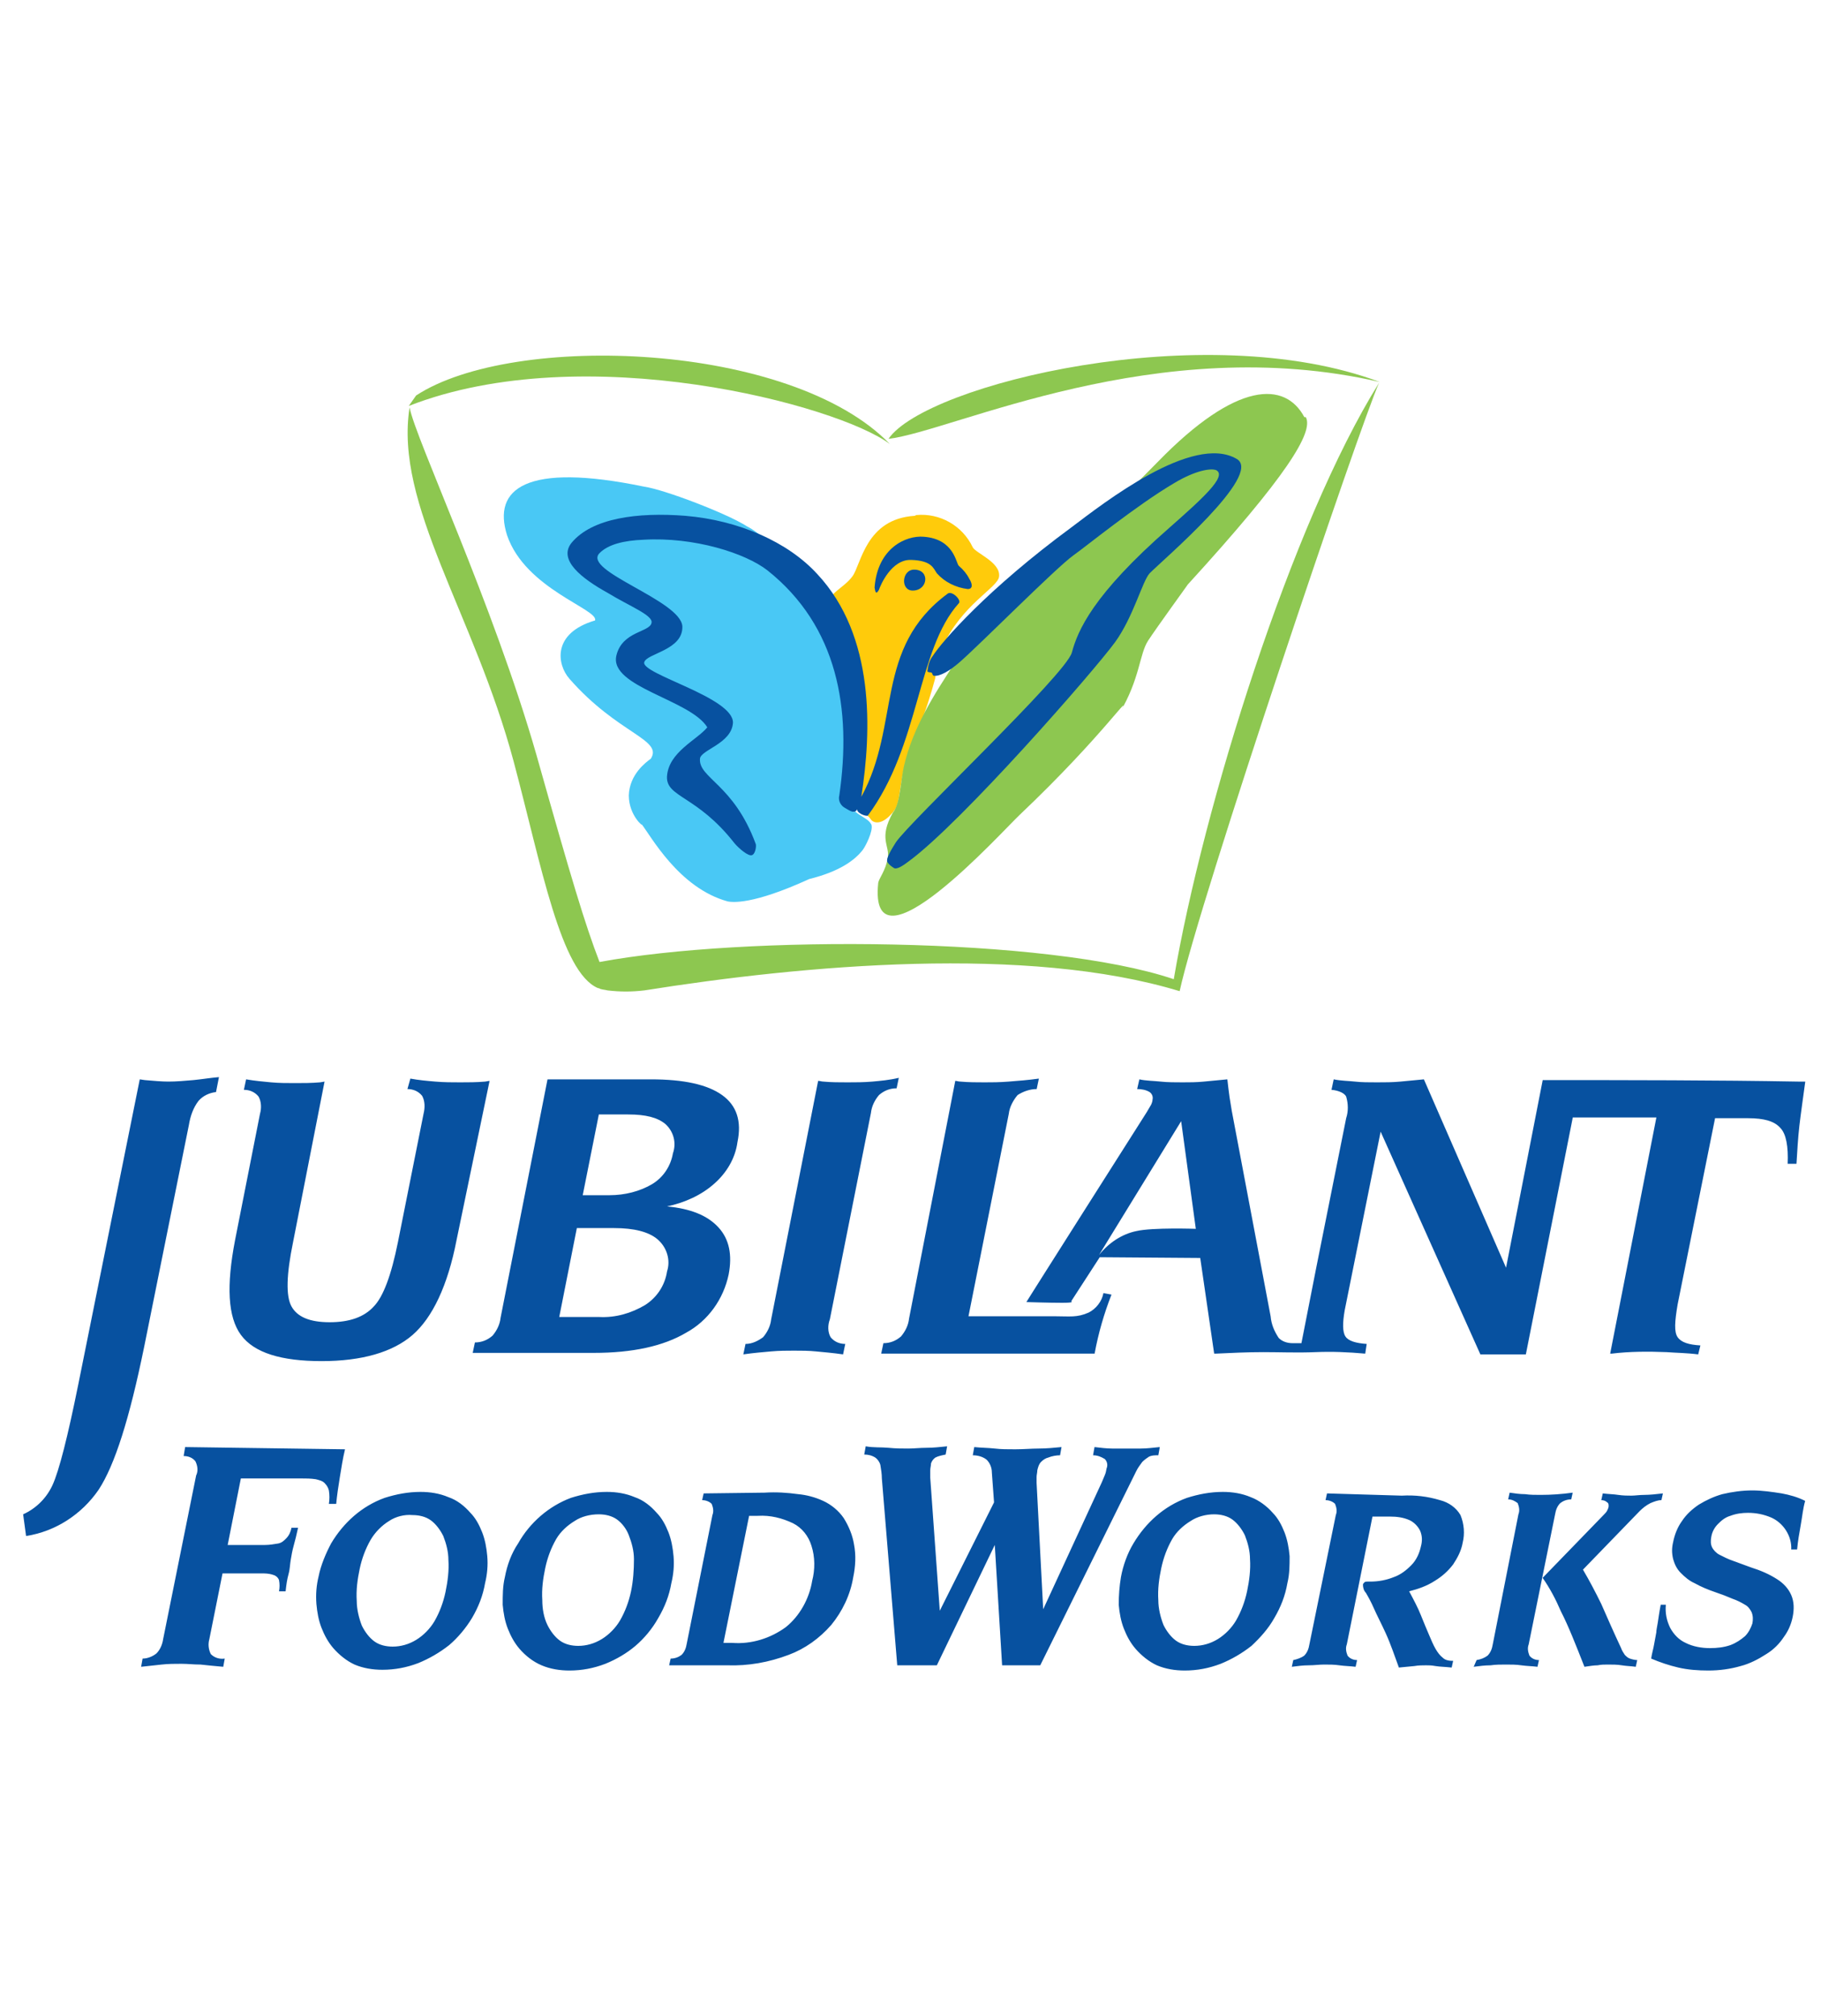
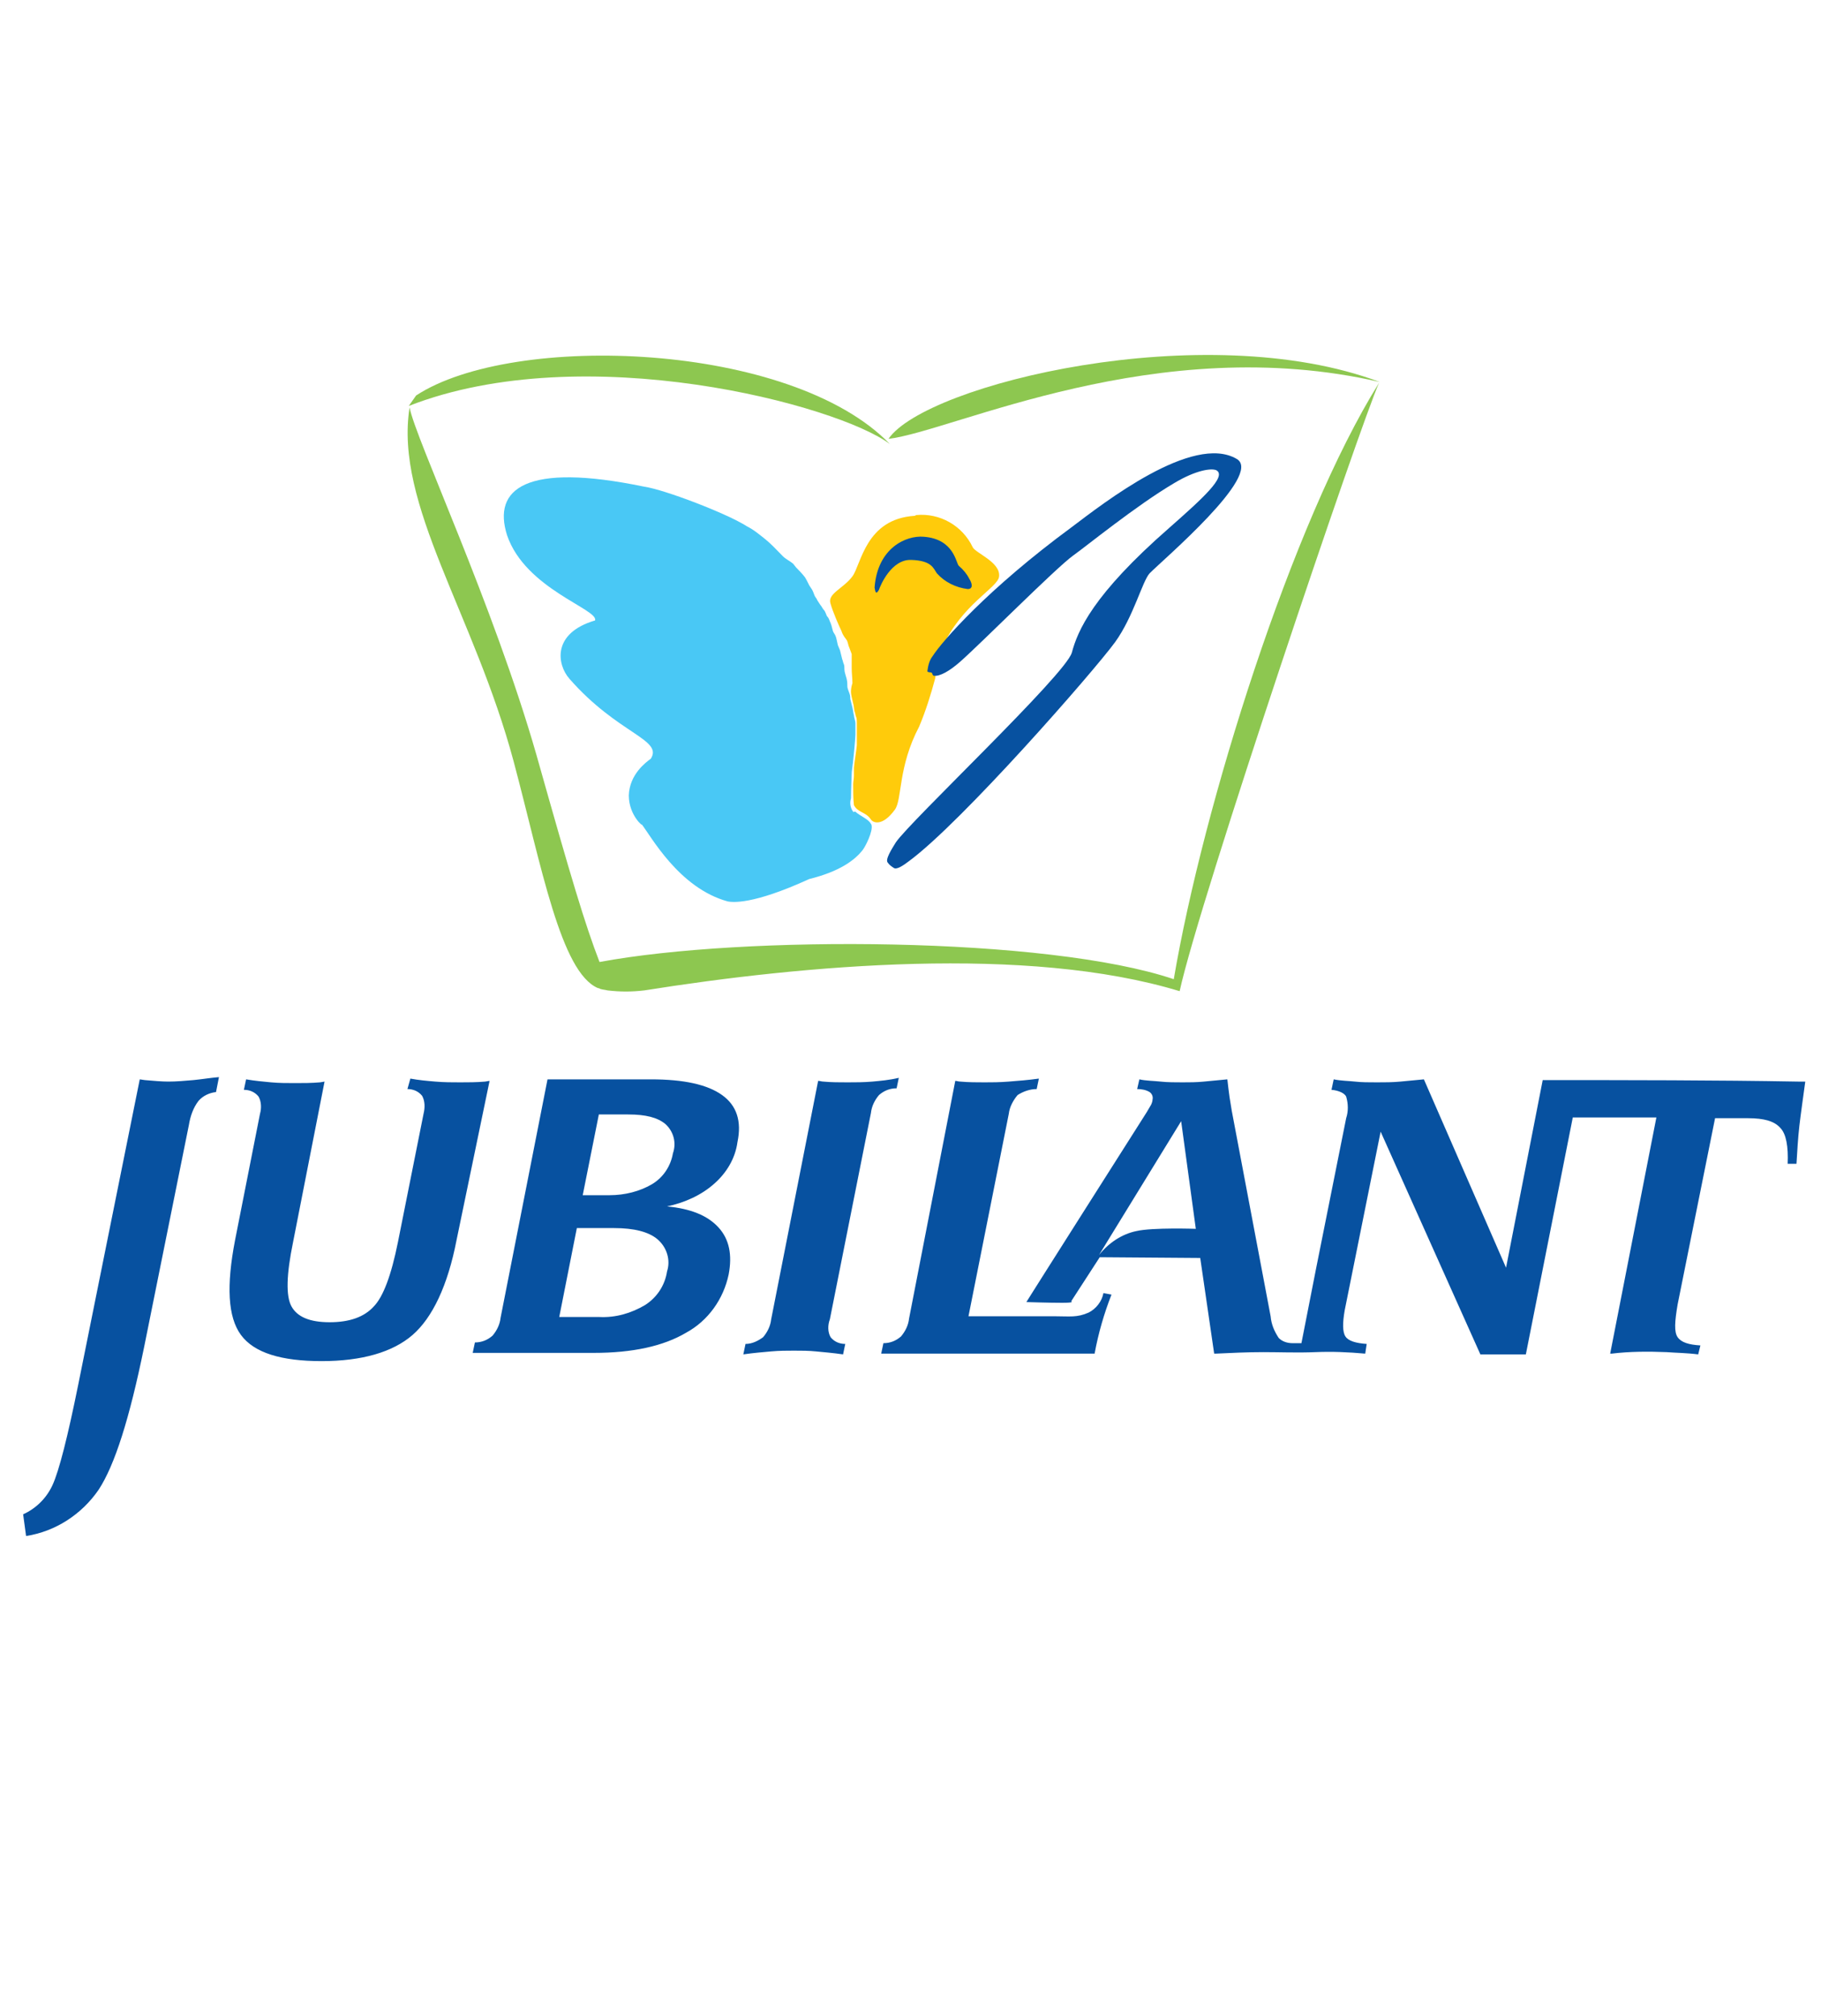
<svg xmlns="http://www.w3.org/2000/svg" width="75" height="83" viewBox="0 0 75 83" fill="none">
  <g clip-path="url(#clip0_4491_10983)">
    <path d="M17.138 16.285C21.125 13.669 32.573 14.069 36.651 18.285C34.536 16.684 24.085 13.884 16.836 16.715" fill="#8DC750" />
    <path d="M36.594 18.069C38.134 15.823 49.612 13.022 56.831 15.73C47.649 13.607 39.252 17.762 36.594 18.069Z" fill="#8DC750" />
    <path d="M24.692 39.611C24.088 38.042 23.544 36.226 22.095 31.087C20.312 24.87 17.111 18.069 16.869 16.777C16.235 20.777 19.527 25.27 21.158 31.364C22.306 35.672 23.091 40.042 24.632 40.688H24.662L24.723 40.719C24.813 40.75 24.904 40.75 25.025 40.781C25.538 40.842 26.021 40.842 26.535 40.781C33.12 39.734 42.302 38.904 48.585 40.812C49.4 37.057 56.076 17.331 56.8 15.761C53.206 21.516 49.551 33.21 48.343 40.319C43.148 38.565 30.643 38.503 24.692 39.611Z" fill="#8DC750" />
    <path d="M37.736 21.208C38.703 21.116 39.639 21.639 40.062 22.532C40.183 22.778 41.21 23.147 41.149 23.732C41.119 24.193 39.609 24.87 38.793 26.686C38.733 26.84 38.551 26.963 38.521 27.917C38.34 28.594 38.129 29.271 37.857 29.917C36.981 31.579 37.162 32.903 36.86 33.333C36.347 34.041 35.954 33.887 35.863 33.733C35.652 33.426 35.32 33.456 35.169 33.149C35.138 32.872 35.138 32.564 35.138 32.287C35.138 32.195 35.169 32.072 35.169 31.948C35.169 31.825 35.169 31.733 35.169 31.61C35.199 31.302 35.259 30.994 35.289 30.687C35.289 30.502 35.289 30.287 35.289 30.071C35.289 29.979 35.289 29.856 35.289 29.764C35.289 29.671 35.289 29.579 35.259 29.517C35.229 29.456 35.229 29.363 35.199 29.302C35.169 29.179 35.169 29.056 35.138 28.963C35.108 28.809 35.048 28.625 35.048 28.471C35.048 28.348 35.078 28.225 35.108 28.133C35.108 27.917 35.078 27.732 35.078 27.517V27.178C35.078 27.086 35.078 27.025 35.078 26.932C35.048 26.84 35.017 26.778 34.987 26.686C34.927 26.563 34.927 26.44 34.867 26.348L34.776 26.224C34.715 26.132 34.685 26.071 34.655 25.978C34.564 25.794 34.293 25.178 34.202 24.84C34.081 24.439 34.746 24.224 35.108 23.732C35.471 23.239 35.652 21.362 37.676 21.239" fill="#FFCB0B" />
    <path d="M26.532 20.039C27.378 20.162 29.946 21.147 30.761 21.67C30.882 21.731 31.033 21.824 31.154 21.916C31.396 22.101 31.637 22.285 31.849 22.501L32.241 22.901C32.362 23.024 32.513 23.085 32.664 23.209L32.785 23.362C32.906 23.485 33.027 23.609 33.148 23.762C33.208 23.855 33.268 23.978 33.329 24.101L33.45 24.286C33.48 24.347 33.51 24.409 33.54 24.501C33.57 24.593 33.631 24.624 33.661 24.716L33.782 24.901C33.842 24.963 33.872 25.055 33.933 25.117C33.993 25.178 34.023 25.301 34.054 25.363C34.114 25.424 34.144 25.486 34.175 25.578C34.235 25.701 34.265 25.824 34.295 25.948C34.325 26.071 34.386 26.101 34.416 26.194C34.446 26.255 34.477 26.44 34.507 26.563L34.597 26.778C34.628 26.901 34.658 27.025 34.688 27.148C34.718 27.209 34.718 27.271 34.748 27.332C34.779 27.394 34.779 27.486 34.779 27.578C34.779 27.671 34.839 27.825 34.869 27.948C34.899 28.071 34.899 28.163 34.899 28.256C34.899 28.348 34.96 28.471 34.99 28.563C35.02 28.656 35.02 28.717 35.02 28.779C35.05 28.902 35.081 29.025 35.111 29.148C35.141 29.271 35.141 29.363 35.171 29.456C35.171 29.548 35.232 29.671 35.232 29.794C35.232 29.948 35.232 30.102 35.232 30.256C35.232 30.379 35.141 31.395 35.081 31.795C35.081 31.795 35.05 32.595 35.05 32.872C34.99 33.056 35.02 33.272 35.141 33.426C35.141 33.456 35.232 33.395 35.232 33.426C35.443 33.61 35.775 33.733 35.866 33.918C35.866 33.918 35.896 33.949 35.896 33.98C35.957 34.226 35.654 34.841 35.534 34.995C35.202 35.426 34.567 35.888 33.329 36.195C30.973 37.272 30.157 37.149 29.976 37.118C27.952 36.565 26.804 34.41 26.412 33.918C26.563 34.103 25.898 33.61 25.898 32.749C25.928 31.887 26.593 31.395 26.804 31.241C27.318 30.441 25.445 30.225 23.452 27.948C22.938 27.363 22.727 26.071 24.509 25.547C24.66 25.086 21.639 24.255 20.884 22.039C20.28 20.131 21.639 19.023 26.532 20.039Z" fill="#49C8F5" />
-     <path d="M53.781 17.176C54.113 17.792 52.996 19.608 48.918 24.07C48.948 24.039 47.649 25.824 47.287 26.378C46.924 26.932 46.955 27.947 46.109 29.363C46.743 28.255 45.505 30.225 42.001 33.548C41.306 34.195 35.748 40.38 36.171 36.349C36.202 36.164 36.473 35.856 36.564 35.333C36.655 34.81 36.171 34.533 36.776 33.456C37.078 33.117 37.108 32.04 37.229 31.548C37.591 29.979 38.467 28.594 39.343 27.27C39.615 26.87 39.917 26.47 40.249 26.101C43.693 22.254 44.417 22.377 47.68 19.023C50.942 15.668 52.935 15.699 53.721 17.176" fill="#8DC750" />
-     <path d="M23.543 22.347C24.389 21.331 26.261 21.085 28.225 21.239C30.43 21.424 32.453 22.316 33.662 23.639C36.048 26.194 35.897 30.102 35.474 32.81C37.105 29.825 35.987 26.686 39.038 24.439C39.219 24.316 39.612 24.716 39.491 24.839C37.77 26.747 37.891 30.686 35.746 33.579C35.685 33.641 35.202 33.456 35.323 33.272C35.232 33.548 35.021 33.395 34.809 33.272C34.628 33.179 34.508 32.964 34.568 32.748C35.081 29.209 34.508 25.793 31.608 23.485C30.702 22.777 28.587 22.101 26.503 22.224C25.718 22.254 25.053 22.408 24.691 22.777C23.966 23.516 28.044 24.716 28.104 25.793C28.134 26.778 26.624 26.901 26.533 27.271C26.413 27.763 30.218 28.717 30.188 29.763C30.128 30.625 28.859 30.871 28.829 31.241C28.768 32.041 30.218 32.287 31.125 34.749C31.155 34.81 31.125 35.149 30.974 35.21C30.822 35.272 30.43 34.933 30.248 34.718C28.708 32.748 27.439 32.841 27.47 31.979C27.53 30.963 28.708 30.471 29.131 29.948C28.436 28.809 25.083 28.286 25.386 26.994C25.627 25.978 26.775 26.04 26.835 25.64C26.896 25.332 25.929 24.962 25.023 24.409C23.966 23.824 22.969 23.055 23.543 22.347Z" fill="#0751A0" />
    <path d="M38.406 27.024C38.798 26.409 40.671 24.255 44.145 21.701C45.413 20.747 49.128 17.823 50.941 18.9C52.028 19.546 47.89 23.055 47.346 23.609C47.044 23.947 46.682 25.393 45.927 26.44C45.051 27.64 39.614 33.856 37.439 35.457C37.197 35.641 36.925 35.826 36.805 35.734C36.714 35.672 36.623 35.611 36.563 35.518C36.442 35.395 36.744 34.934 36.895 34.687C37.469 33.826 43.903 27.763 44.145 26.871C44.386 25.978 44.99 24.501 48.162 21.731C49.521 20.531 50.548 19.608 50.095 19.362C49.884 19.269 49.249 19.362 48.373 19.885C46.803 20.808 44.688 22.532 44.205 22.87C43.48 23.393 40.459 26.44 39.553 27.24C39.1 27.64 38.708 27.855 38.466 27.825C38.406 27.825 38.406 27.732 38.375 27.702C38.345 27.671 38.224 27.702 38.194 27.64C38.224 27.394 38.285 27.178 38.406 27.024Z" fill="#0751A0" />
-     <path d="M37.651 23.455C38.316 23.455 38.225 24.317 37.591 24.317C37.077 24.317 37.138 23.455 37.651 23.455Z" fill="#0751A0" />
    <path d="M36.201 24.285C36.261 24.101 36.714 23.024 37.53 23.055C38.376 23.085 38.436 23.393 38.587 23.608C38.919 23.978 39.372 24.193 39.856 24.255C40.097 24.255 40.037 24.009 39.916 23.824C39.825 23.639 39.674 23.455 39.493 23.301C39.372 23.208 39.312 22.193 38.043 22.101C37.318 22.039 36.14 22.562 36.02 24.193C36.05 24.378 36.08 24.501 36.201 24.285Z" fill="#0751A0" />
    <path d="M63.629 44.474H63.538L62.028 52.198L58.645 44.443C58.313 44.474 58.011 44.505 57.679 44.535C57.346 44.566 57.044 44.566 56.712 44.566C56.38 44.566 56.078 44.566 55.806 44.535C55.534 44.505 55.232 44.505 54.93 44.443L54.839 44.874C55.172 44.904 55.383 45.028 55.443 45.151C55.534 45.459 55.534 45.766 55.443 46.043L54.205 52.229L53.601 55.306H53.359C53.329 55.306 53.269 55.306 53.239 55.306C53.027 55.306 52.816 55.245 52.665 55.091C52.483 54.814 52.362 54.537 52.332 54.198L50.731 45.735L50.641 45.181C50.611 44.966 50.58 44.72 50.55 44.443C50.218 44.474 49.886 44.505 49.584 44.535C49.282 44.566 48.98 44.566 48.708 44.566C48.436 44.566 48.073 44.566 47.801 44.535C47.53 44.505 47.197 44.505 46.926 44.443L46.835 44.843C47.016 44.843 47.197 44.874 47.348 44.966C47.439 45.028 47.499 45.151 47.469 45.274C47.469 45.335 47.439 45.428 47.409 45.489C47.348 45.582 47.288 45.705 47.228 45.797C47.228 45.797 42.183 53.737 42.274 53.614C42.274 53.614 43.21 53.644 43.754 53.644C44.298 53.644 44.117 53.583 44.117 53.583L45.294 51.767L49.433 51.798L50.007 55.737C50.037 55.737 50.067 55.737 50.067 55.737C50.731 55.706 51.366 55.675 52.03 55.675C52.695 55.675 53.45 55.706 54.175 55.675C54.87 55.645 55.534 55.675 56.229 55.737L56.289 55.337C55.836 55.306 55.534 55.214 55.413 55.029C55.292 54.845 55.292 54.475 55.383 53.952L56.863 46.597L60.971 55.768H62.844L64.777 46.012H68.22L66.317 55.737H66.378C67.133 55.645 67.888 55.645 68.643 55.675C69.036 55.706 69.459 55.706 69.942 55.768L70.033 55.399C69.549 55.368 69.247 55.276 69.096 55.06C68.945 54.845 68.975 54.414 69.096 53.706L70.637 46.043H71.996C72.66 46.043 73.083 46.166 73.325 46.443C73.567 46.689 73.657 47.213 73.627 47.92H73.99C74.02 47.428 74.05 46.874 74.11 46.351C74.171 45.828 74.261 45.212 74.352 44.535H74.05C70.637 44.474 67.073 44.474 63.629 44.474ZM46.805 50.69C46.201 50.813 45.657 51.182 45.264 51.675L48.647 46.166L49.251 50.598C49.251 50.598 47.469 50.536 46.805 50.69ZM45.446 53.244C45.385 53.583 45.143 53.891 44.841 54.044C44.358 54.26 44.056 54.198 43.452 54.198H39.888L41.549 45.858C41.579 45.582 41.73 45.305 41.911 45.089C42.153 44.935 42.425 44.843 42.697 44.843L42.787 44.412C42.334 44.474 41.942 44.505 41.549 44.535C41.156 44.566 40.854 44.566 40.552 44.566C40.25 44.566 39.888 44.566 39.556 44.535C39.465 44.535 39.404 44.505 39.344 44.505L37.441 54.291C37.411 54.568 37.29 54.814 37.109 55.029C36.897 55.214 36.656 55.306 36.384 55.306L36.293 55.737H45.083C45.234 54.906 45.476 54.075 45.778 53.306L45.446 53.244ZM35.931 44.535C35.568 44.566 35.236 44.566 34.904 44.566C34.572 44.566 34.239 44.566 33.907 44.535C33.847 44.535 33.756 44.505 33.696 44.505L31.762 54.322C31.732 54.598 31.611 54.845 31.43 55.06C31.219 55.214 30.977 55.337 30.705 55.337L30.615 55.768C31.038 55.706 31.43 55.675 31.762 55.645C32.095 55.614 32.427 55.614 32.699 55.614C33.001 55.614 33.303 55.614 33.605 55.645C33.907 55.675 34.3 55.706 34.723 55.768L34.813 55.337C34.572 55.337 34.36 55.245 34.209 55.06C34.088 54.845 34.088 54.568 34.179 54.322L35.87 45.828C35.901 45.551 36.021 45.305 36.203 45.089C36.414 44.904 36.656 44.812 36.928 44.812L37.018 44.381C36.626 44.474 36.263 44.505 35.931 44.535ZM30.373 47.028C30.554 46.166 30.343 45.52 29.739 45.089C29.135 44.658 28.168 44.443 26.809 44.443H22.55L20.617 54.26C20.587 54.537 20.466 54.783 20.285 54.998C20.073 55.183 19.831 55.276 19.56 55.276L19.469 55.706H24.453C26.054 55.706 27.322 55.429 28.259 54.875C29.165 54.383 29.799 53.49 30.011 52.475C30.162 51.675 30.041 51.029 29.588 50.536C29.135 50.044 28.44 49.767 27.473 49.675C28.198 49.521 28.893 49.213 29.437 48.721C29.92 48.29 30.282 47.705 30.373 47.028ZM27.473 52.352C27.383 52.937 27.05 53.429 26.567 53.737C25.993 54.075 25.359 54.26 24.695 54.229H23.033L23.758 50.567H25.299C26.114 50.567 26.718 50.721 27.081 51.029C27.473 51.367 27.624 51.89 27.473 52.352ZM27.715 47.49C27.624 48.013 27.322 48.474 26.869 48.751C26.356 49.059 25.721 49.213 25.117 49.213H24L24.664 45.889H25.872C26.597 45.889 27.081 46.012 27.413 46.289C27.745 46.597 27.866 47.059 27.715 47.49ZM20.164 44.505L19.982 44.535C19.62 44.566 19.288 44.566 18.956 44.566C18.623 44.566 18.291 44.566 17.928 44.535C17.566 44.505 17.234 44.474 16.901 44.412L16.781 44.843C17.022 44.843 17.234 44.935 17.385 45.12C17.506 45.335 17.506 45.612 17.445 45.858L16.388 51.152C16.116 52.506 15.784 53.398 15.391 53.798C14.999 54.229 14.395 54.444 13.579 54.444C12.763 54.444 12.25 54.229 12.008 53.798C11.767 53.367 11.797 52.475 12.069 51.152L13.367 44.535L13.186 44.566C12.824 44.597 12.492 44.597 12.159 44.597C11.827 44.597 11.495 44.597 11.162 44.566C10.83 44.535 10.498 44.505 10.136 44.443L10.045 44.874C10.287 44.874 10.498 44.966 10.649 45.151C10.77 45.366 10.77 45.643 10.709 45.858L9.682 51.059C9.32 52.937 9.38 54.229 9.924 54.968C10.468 55.706 11.585 56.045 13.247 56.045C14.908 56.045 16.177 55.675 16.992 54.968C17.808 54.26 18.442 52.937 18.804 51.059L20.164 44.505ZM7.961 44.474C7.598 44.505 7.266 44.535 6.934 44.535C6.662 44.535 6.33 44.505 5.967 44.474L5.756 44.443L3.219 57.03C2.796 59.122 2.433 60.569 2.161 61.153C1.92 61.676 1.497 62.107 0.953 62.353L1.074 63.246C2.282 63.061 3.37 62.353 4.064 61.338C4.729 60.322 5.333 58.414 5.937 55.46L7.78 46.32C7.84 45.951 7.961 45.612 8.172 45.335C8.353 45.12 8.625 44.997 8.897 44.966L9.018 44.351C8.655 44.381 8.293 44.443 7.961 44.474Z" fill="#0751A0" />
-     <path d="M7.625 59.584L7.564 59.953C7.746 59.953 7.927 60.015 8.048 60.169C8.138 60.353 8.169 60.569 8.078 60.753L6.719 67.493C6.688 67.708 6.598 67.924 6.447 68.078C6.296 68.201 6.084 68.293 5.873 68.293L5.812 68.631C6.115 68.601 6.386 68.57 6.658 68.539C6.93 68.508 7.202 68.508 7.474 68.508C7.746 68.508 7.957 68.539 8.259 68.539C8.531 68.57 8.863 68.601 9.195 68.631L9.256 68.293C9.044 68.324 8.833 68.262 8.682 68.108C8.591 67.924 8.561 67.708 8.622 67.493L9.165 64.785H10.736C10.917 64.785 11.068 64.785 11.249 64.846C11.37 64.877 11.461 64.969 11.491 65.062C11.521 65.215 11.521 65.369 11.491 65.523H11.763C11.793 65.246 11.823 65.031 11.884 64.815C11.944 64.6 11.944 64.385 11.974 64.231C12.005 64.046 12.035 63.861 12.095 63.646C12.156 63.431 12.216 63.184 12.276 62.907H12.005C11.974 63.061 11.914 63.215 11.793 63.338C11.703 63.431 11.612 63.523 11.461 63.554C11.28 63.584 11.098 63.615 10.917 63.615H9.377L9.92 60.876H12.397C12.609 60.876 12.79 60.876 13.001 60.907C13.122 60.938 13.273 60.969 13.364 61.061C13.454 61.153 13.515 61.246 13.545 61.369C13.575 61.553 13.575 61.738 13.545 61.923H13.847C13.877 61.584 13.938 61.184 13.998 60.815C14.059 60.445 14.119 60.045 14.21 59.676M13.122 64.908C13.032 65.277 13.001 65.646 13.032 66.046C13.062 66.385 13.122 66.723 13.243 67.031C13.364 67.339 13.515 67.616 13.726 67.862C13.968 68.139 14.27 68.385 14.602 68.539C14.965 68.693 15.357 68.754 15.75 68.754C16.264 68.754 16.747 68.662 17.23 68.478C17.683 68.293 18.106 68.047 18.499 67.739C18.861 67.431 19.193 67.031 19.435 66.631C19.707 66.169 19.888 65.708 19.979 65.185C20.069 64.815 20.1 64.446 20.069 64.077C20.039 63.738 19.979 63.4 19.858 63.092C19.737 62.784 19.586 62.507 19.375 62.292C19.133 62.015 18.831 61.769 18.468 61.646C18.106 61.492 17.713 61.43 17.321 61.43C16.807 61.43 16.324 61.523 15.841 61.676C14.904 62.015 14.149 62.692 13.636 63.554C13.424 63.954 13.213 64.446 13.122 64.908ZM16.988 62.384C17.26 62.384 17.532 62.446 17.744 62.6C17.955 62.754 18.136 63 18.257 63.246C18.378 63.554 18.468 63.892 18.468 64.231C18.499 64.662 18.438 65.123 18.348 65.554C18.257 65.985 18.106 66.385 17.895 66.754C17.713 67.062 17.442 67.339 17.14 67.523C16.837 67.708 16.505 67.8 16.173 67.8C15.901 67.8 15.629 67.739 15.418 67.585C15.206 67.431 15.025 67.185 14.904 66.939C14.784 66.631 14.693 66.262 14.693 65.923C14.663 65.462 14.723 65.031 14.814 64.6C14.904 64.169 15.055 63.769 15.267 63.4C15.448 63.092 15.72 62.815 16.022 62.63C16.294 62.446 16.656 62.353 16.988 62.384ZM20.794 64.939C20.704 65.308 20.704 65.677 20.704 66.077C20.734 66.416 20.794 66.754 20.915 67.062C21.036 67.37 21.187 67.647 21.398 67.893C21.64 68.17 21.942 68.416 22.305 68.57C22.667 68.724 23.06 68.785 23.452 68.785C23.966 68.785 24.449 68.693 24.932 68.508C25.386 68.324 25.808 68.078 26.171 67.77C26.533 67.462 26.866 67.062 27.107 66.631C27.379 66.169 27.56 65.708 27.651 65.185C27.741 64.815 27.772 64.446 27.741 64.077C27.711 63.738 27.651 63.4 27.53 63.092C27.409 62.784 27.258 62.507 27.047 62.292C26.805 62.015 26.503 61.769 26.141 61.646C25.778 61.492 25.386 61.43 24.993 61.43C24.479 61.43 23.996 61.523 23.513 61.676C22.607 62.015 21.821 62.692 21.338 63.554C21.066 63.954 20.885 64.446 20.794 64.939ZM24.661 62.353C24.932 62.353 25.204 62.415 25.416 62.569C25.627 62.723 25.808 62.969 25.899 63.215C26.02 63.523 26.11 63.861 26.11 64.2C26.11 64.631 26.08 65.092 25.99 65.523C25.899 65.954 25.748 66.354 25.537 66.723C25.355 67.031 25.084 67.308 24.781 67.493C24.479 67.677 24.147 67.77 23.815 67.77C23.543 67.77 23.271 67.708 23.06 67.554C22.848 67.4 22.667 67.154 22.546 66.908C22.395 66.6 22.335 66.231 22.335 65.892C22.305 65.431 22.365 65 22.456 64.569C22.546 64.138 22.697 63.738 22.909 63.369C23.09 63.061 23.362 62.815 23.664 62.63C23.936 62.446 24.298 62.353 24.661 62.353ZM28.98 61.492L28.919 61.769C29.071 61.769 29.222 61.83 29.312 61.923C29.373 62.077 29.403 62.23 29.342 62.384L28.285 67.677C28.255 67.862 28.195 68.016 28.074 68.139C27.953 68.231 27.802 68.293 27.621 68.293L27.56 68.57H29.947C30.823 68.601 31.668 68.447 32.484 68.139C33.148 67.893 33.752 67.462 34.236 66.908C34.689 66.354 35.021 65.677 35.142 64.939C35.232 64.508 35.263 64.046 35.172 63.584C35.112 63.215 34.961 62.846 34.749 62.507C34.538 62.2 34.236 61.953 33.903 61.8C33.571 61.646 33.209 61.553 32.876 61.523C32.423 61.461 31.97 61.43 31.487 61.461L28.98 61.492ZM30.853 62.415H31.034H31.215C31.729 62.384 32.212 62.507 32.665 62.723C33.028 62.907 33.299 63.246 33.42 63.646C33.571 64.108 33.571 64.631 33.45 65.092C33.33 65.831 32.937 66.539 32.363 67C31.729 67.462 30.943 67.708 30.158 67.647H29.977C29.916 67.647 29.856 67.647 29.796 67.647L30.853 62.415ZM35.655 59.553L35.595 59.892C35.746 59.892 35.897 59.922 36.048 60.015C36.139 60.076 36.229 60.199 36.259 60.322C36.29 60.507 36.32 60.692 36.32 60.876L36.954 68.57H38.585L40.971 63.615L41.273 68.57H42.844L46.801 60.569C46.861 60.445 46.952 60.322 47.043 60.199C47.133 60.107 47.224 60.045 47.315 59.984C47.435 59.922 47.556 59.922 47.707 59.922L47.768 59.584C47.466 59.614 47.224 59.645 46.982 59.645C46.741 59.645 46.559 59.645 46.378 59.645C46.197 59.645 46.016 59.645 45.804 59.645C45.593 59.645 45.321 59.614 45.079 59.584L45.019 59.922C45.2 59.922 45.351 59.984 45.502 60.076C45.593 60.169 45.623 60.292 45.593 60.415C45.563 60.476 45.563 60.569 45.532 60.661C45.502 60.753 45.442 60.876 45.381 61.03L42.965 66.262L42.693 61.061C42.693 60.969 42.693 60.907 42.693 60.815C42.693 60.722 42.723 60.63 42.723 60.538C42.754 60.415 42.784 60.292 42.874 60.199C42.965 60.107 43.056 60.045 43.176 60.015C43.328 59.953 43.509 59.922 43.66 59.922L43.72 59.584C43.418 59.614 43.086 59.645 42.784 59.645C42.482 59.645 42.15 59.676 41.817 59.676C41.485 59.676 41.243 59.676 40.971 59.645C40.7 59.614 40.398 59.614 40.126 59.584L40.065 59.922C40.277 59.922 40.488 59.984 40.639 60.107C40.76 60.23 40.851 60.415 40.851 60.63L40.941 61.861L38.706 66.323L38.313 60.846C38.313 60.753 38.313 60.63 38.313 60.538C38.313 60.445 38.344 60.353 38.344 60.261C38.374 60.169 38.434 60.076 38.525 60.015C38.646 59.953 38.797 59.922 38.948 59.892L39.008 59.553C38.706 59.584 38.434 59.614 38.162 59.614C37.891 59.614 37.649 59.645 37.407 59.645C37.166 59.645 36.894 59.645 36.592 59.614C36.29 59.584 35.988 59.614 35.655 59.553ZM46.167 64.939C46.106 65.308 46.076 65.677 46.076 66.077C46.106 66.416 46.167 66.754 46.288 67.062C46.408 67.37 46.559 67.647 46.771 67.893C47.013 68.17 47.315 68.416 47.647 68.57C48.009 68.724 48.402 68.785 48.795 68.785C49.308 68.785 49.791 68.693 50.275 68.508C50.728 68.324 51.151 68.078 51.543 67.77C51.906 67.431 52.238 67.062 52.48 66.631C52.752 66.169 52.933 65.708 53.023 65.185C53.114 64.815 53.114 64.446 53.114 64.077C53.084 63.738 53.023 63.4 52.903 63.092C52.782 62.784 52.631 62.507 52.419 62.292C52.178 62.015 51.845 61.769 51.513 61.646C51.151 61.492 50.758 61.43 50.365 61.43C49.852 61.43 49.368 61.523 48.885 61.676C47.949 62.015 47.194 62.692 46.68 63.554C46.439 63.954 46.257 64.446 46.167 64.939ZM50.003 62.353C50.275 62.353 50.547 62.415 50.758 62.569C50.969 62.723 51.151 62.969 51.271 63.215C51.392 63.523 51.483 63.861 51.483 64.2C51.513 64.631 51.453 65.092 51.362 65.523C51.271 65.954 51.12 66.354 50.909 66.723C50.728 67.031 50.456 67.308 50.154 67.493C49.852 67.677 49.52 67.77 49.187 67.77C48.915 67.77 48.644 67.708 48.432 67.554C48.221 67.4 48.039 67.154 47.919 66.908C47.798 66.6 47.707 66.231 47.707 65.892C47.677 65.431 47.737 65 47.828 64.569C47.919 64.138 48.07 63.738 48.281 63.369C48.462 63.061 48.734 62.815 49.036 62.63C49.308 62.446 49.671 62.353 50.003 62.353ZM54.654 61.492L54.594 61.769C54.745 61.769 54.896 61.83 54.987 61.923C55.047 62.077 55.077 62.23 55.017 62.384L53.929 67.708C53.899 67.893 53.839 68.047 53.718 68.17C53.597 68.262 53.416 68.324 53.265 68.354L53.205 68.631C53.446 68.601 53.658 68.57 53.899 68.57C54.141 68.57 54.322 68.539 54.534 68.539C54.745 68.539 54.956 68.539 55.168 68.57C55.379 68.601 55.591 68.601 55.832 68.631L55.893 68.354C55.742 68.354 55.591 68.293 55.5 68.17C55.44 68.016 55.41 67.862 55.47 67.708L56.527 62.446H57.252C57.524 62.446 57.796 62.477 58.068 62.6C58.249 62.692 58.4 62.846 58.49 63.031C58.581 63.246 58.581 63.461 58.521 63.677C58.46 63.954 58.34 64.231 58.128 64.446C57.917 64.662 57.675 64.846 57.403 64.939C57.101 65.062 56.769 65.123 56.437 65.123H56.316C56.285 65.123 56.225 65.123 56.195 65.154C56.165 65.185 56.135 65.215 56.135 65.246C56.135 65.369 56.165 65.492 56.255 65.585C56.346 65.739 56.467 65.954 56.588 66.231C56.708 66.508 56.89 66.847 57.071 67.246C57.282 67.708 57.433 68.17 57.615 68.662L58.249 68.601C58.43 68.57 58.581 68.57 58.732 68.57C58.883 68.57 58.944 68.57 59.125 68.601C59.306 68.631 59.517 68.631 59.789 68.662L59.85 68.385H59.789C59.669 68.385 59.517 68.354 59.427 68.262C59.306 68.17 59.215 68.047 59.125 67.893C59.034 67.739 58.944 67.523 58.853 67.308C58.762 67.093 58.642 66.816 58.521 66.508C58.4 66.2 58.219 65.862 58.037 65.523C58.4 65.431 58.762 65.308 59.095 65.092C59.397 64.908 59.638 64.692 59.85 64.415C60.031 64.138 60.182 63.861 60.242 63.523C60.333 63.154 60.303 62.754 60.152 62.384C59.971 62.077 59.669 61.861 59.306 61.769C58.793 61.615 58.279 61.553 57.735 61.584L54.654 61.492ZM60.696 68.631C60.937 68.601 61.149 68.57 61.39 68.57C61.602 68.539 61.813 68.539 62.025 68.539C62.236 68.539 62.447 68.539 62.659 68.57C62.87 68.601 63.082 68.601 63.323 68.631L63.384 68.354C63.233 68.354 63.082 68.293 62.991 68.17C62.931 68.016 62.901 67.862 62.961 67.708L64.048 62.353C64.079 62.169 64.139 62.015 64.26 61.892C64.38 61.8 64.532 61.738 64.713 61.738L64.773 61.461C64.32 61.523 63.897 61.553 63.444 61.553C63.233 61.553 63.021 61.553 62.81 61.523C62.598 61.523 62.387 61.492 62.176 61.461L62.115 61.738C62.266 61.738 62.387 61.8 62.508 61.892C62.568 62.046 62.598 62.2 62.538 62.353L61.481 67.708C61.451 67.893 61.39 68.047 61.269 68.17C61.149 68.262 60.998 68.324 60.816 68.354L60.696 68.631ZM65.257 68.631C65.468 68.601 65.649 68.57 65.8 68.57C65.951 68.539 66.072 68.539 66.223 68.539C66.404 68.539 66.616 68.539 66.797 68.57C66.978 68.601 67.159 68.601 67.371 68.631L67.431 68.354C67.341 68.354 67.22 68.324 67.129 68.293C67.039 68.262 66.978 68.201 66.918 68.139C66.857 68.047 66.797 67.954 66.767 67.862C66.465 67.216 66.193 66.6 65.951 66.046C65.71 65.554 65.468 65.092 65.196 64.631L67.522 62.23C67.643 62.107 67.794 61.984 67.975 61.892C68.126 61.83 68.277 61.769 68.428 61.769L68.489 61.492C68.217 61.523 67.945 61.553 67.733 61.553C67.522 61.553 67.341 61.584 67.19 61.584C67.039 61.584 66.857 61.584 66.646 61.553C66.465 61.523 66.253 61.523 66.012 61.492L65.951 61.769C66.042 61.769 66.132 61.8 66.193 61.861C66.253 61.892 66.253 61.953 66.253 62.015C66.253 62.077 66.223 62.138 66.193 62.2C66.163 62.261 66.102 62.323 66.042 62.384L63.535 64.969C63.837 65.4 64.079 65.862 64.29 66.354C64.592 66.939 64.894 67.708 65.257 68.631ZM74.348 61.8C74.046 61.646 73.714 61.553 73.382 61.492C72.989 61.43 72.566 61.369 72.174 61.369C71.751 61.369 71.328 61.43 70.935 61.523C70.603 61.615 70.271 61.769 69.969 61.953C69.697 62.138 69.455 62.353 69.274 62.63C69.093 62.877 68.972 63.184 68.911 63.492C68.851 63.738 68.851 63.954 68.911 64.2C68.972 64.415 69.062 64.6 69.213 64.754C69.395 64.939 69.576 65.092 69.787 65.185C70.059 65.338 70.361 65.462 70.633 65.554C70.905 65.646 71.147 65.739 71.358 65.831C71.539 65.892 71.72 65.985 71.871 66.077C71.992 66.139 72.083 66.262 72.143 66.385C72.204 66.539 72.204 66.693 72.174 66.847C72.113 67.031 72.022 67.216 71.871 67.37C71.69 67.523 71.509 67.647 71.267 67.739C70.996 67.831 70.724 67.862 70.422 67.862C70.089 67.862 69.727 67.8 69.425 67.647C69.153 67.523 68.942 67.308 68.79 67.031C68.639 66.723 68.579 66.416 68.609 66.077H68.398C68.337 66.385 68.307 66.631 68.277 66.816C68.247 67 68.217 67.123 68.217 67.216L68.126 67.708C68.096 67.893 68.035 68.078 68.005 68.293C68.368 68.447 68.73 68.57 69.123 68.662C69.515 68.754 69.938 68.785 70.361 68.785C70.814 68.785 71.267 68.724 71.69 68.601C72.053 68.508 72.415 68.324 72.747 68.108C73.049 67.924 73.291 67.677 73.472 67.4C73.654 67.154 73.774 66.877 73.835 66.57C73.895 66.262 73.895 65.954 73.774 65.677C73.654 65.4 73.442 65.185 73.201 65.031C72.868 64.815 72.506 64.662 72.113 64.538L71.358 64.261C71.177 64.2 70.996 64.108 70.814 64.015C70.693 63.954 70.573 63.831 70.512 63.708C70.452 63.584 70.452 63.431 70.482 63.277C70.512 63.092 70.603 62.907 70.754 62.754C70.905 62.6 71.056 62.477 71.267 62.415C71.509 62.323 71.751 62.292 71.992 62.292C72.325 62.292 72.627 62.353 72.929 62.477C73.442 62.692 73.805 63.246 73.774 63.8H74.016C74.046 63.461 74.107 63.123 74.167 62.784C74.228 62.446 74.258 62.107 74.348 61.8Z" fill="#0751A0" />
  </g>
  <defs>
    <clipPath id="clip0_4491_10983">
      <rect width="74" height="82" fill="white" transform="translate(0.664 0.325)" />
    </clipPath>
  </defs>
</svg>